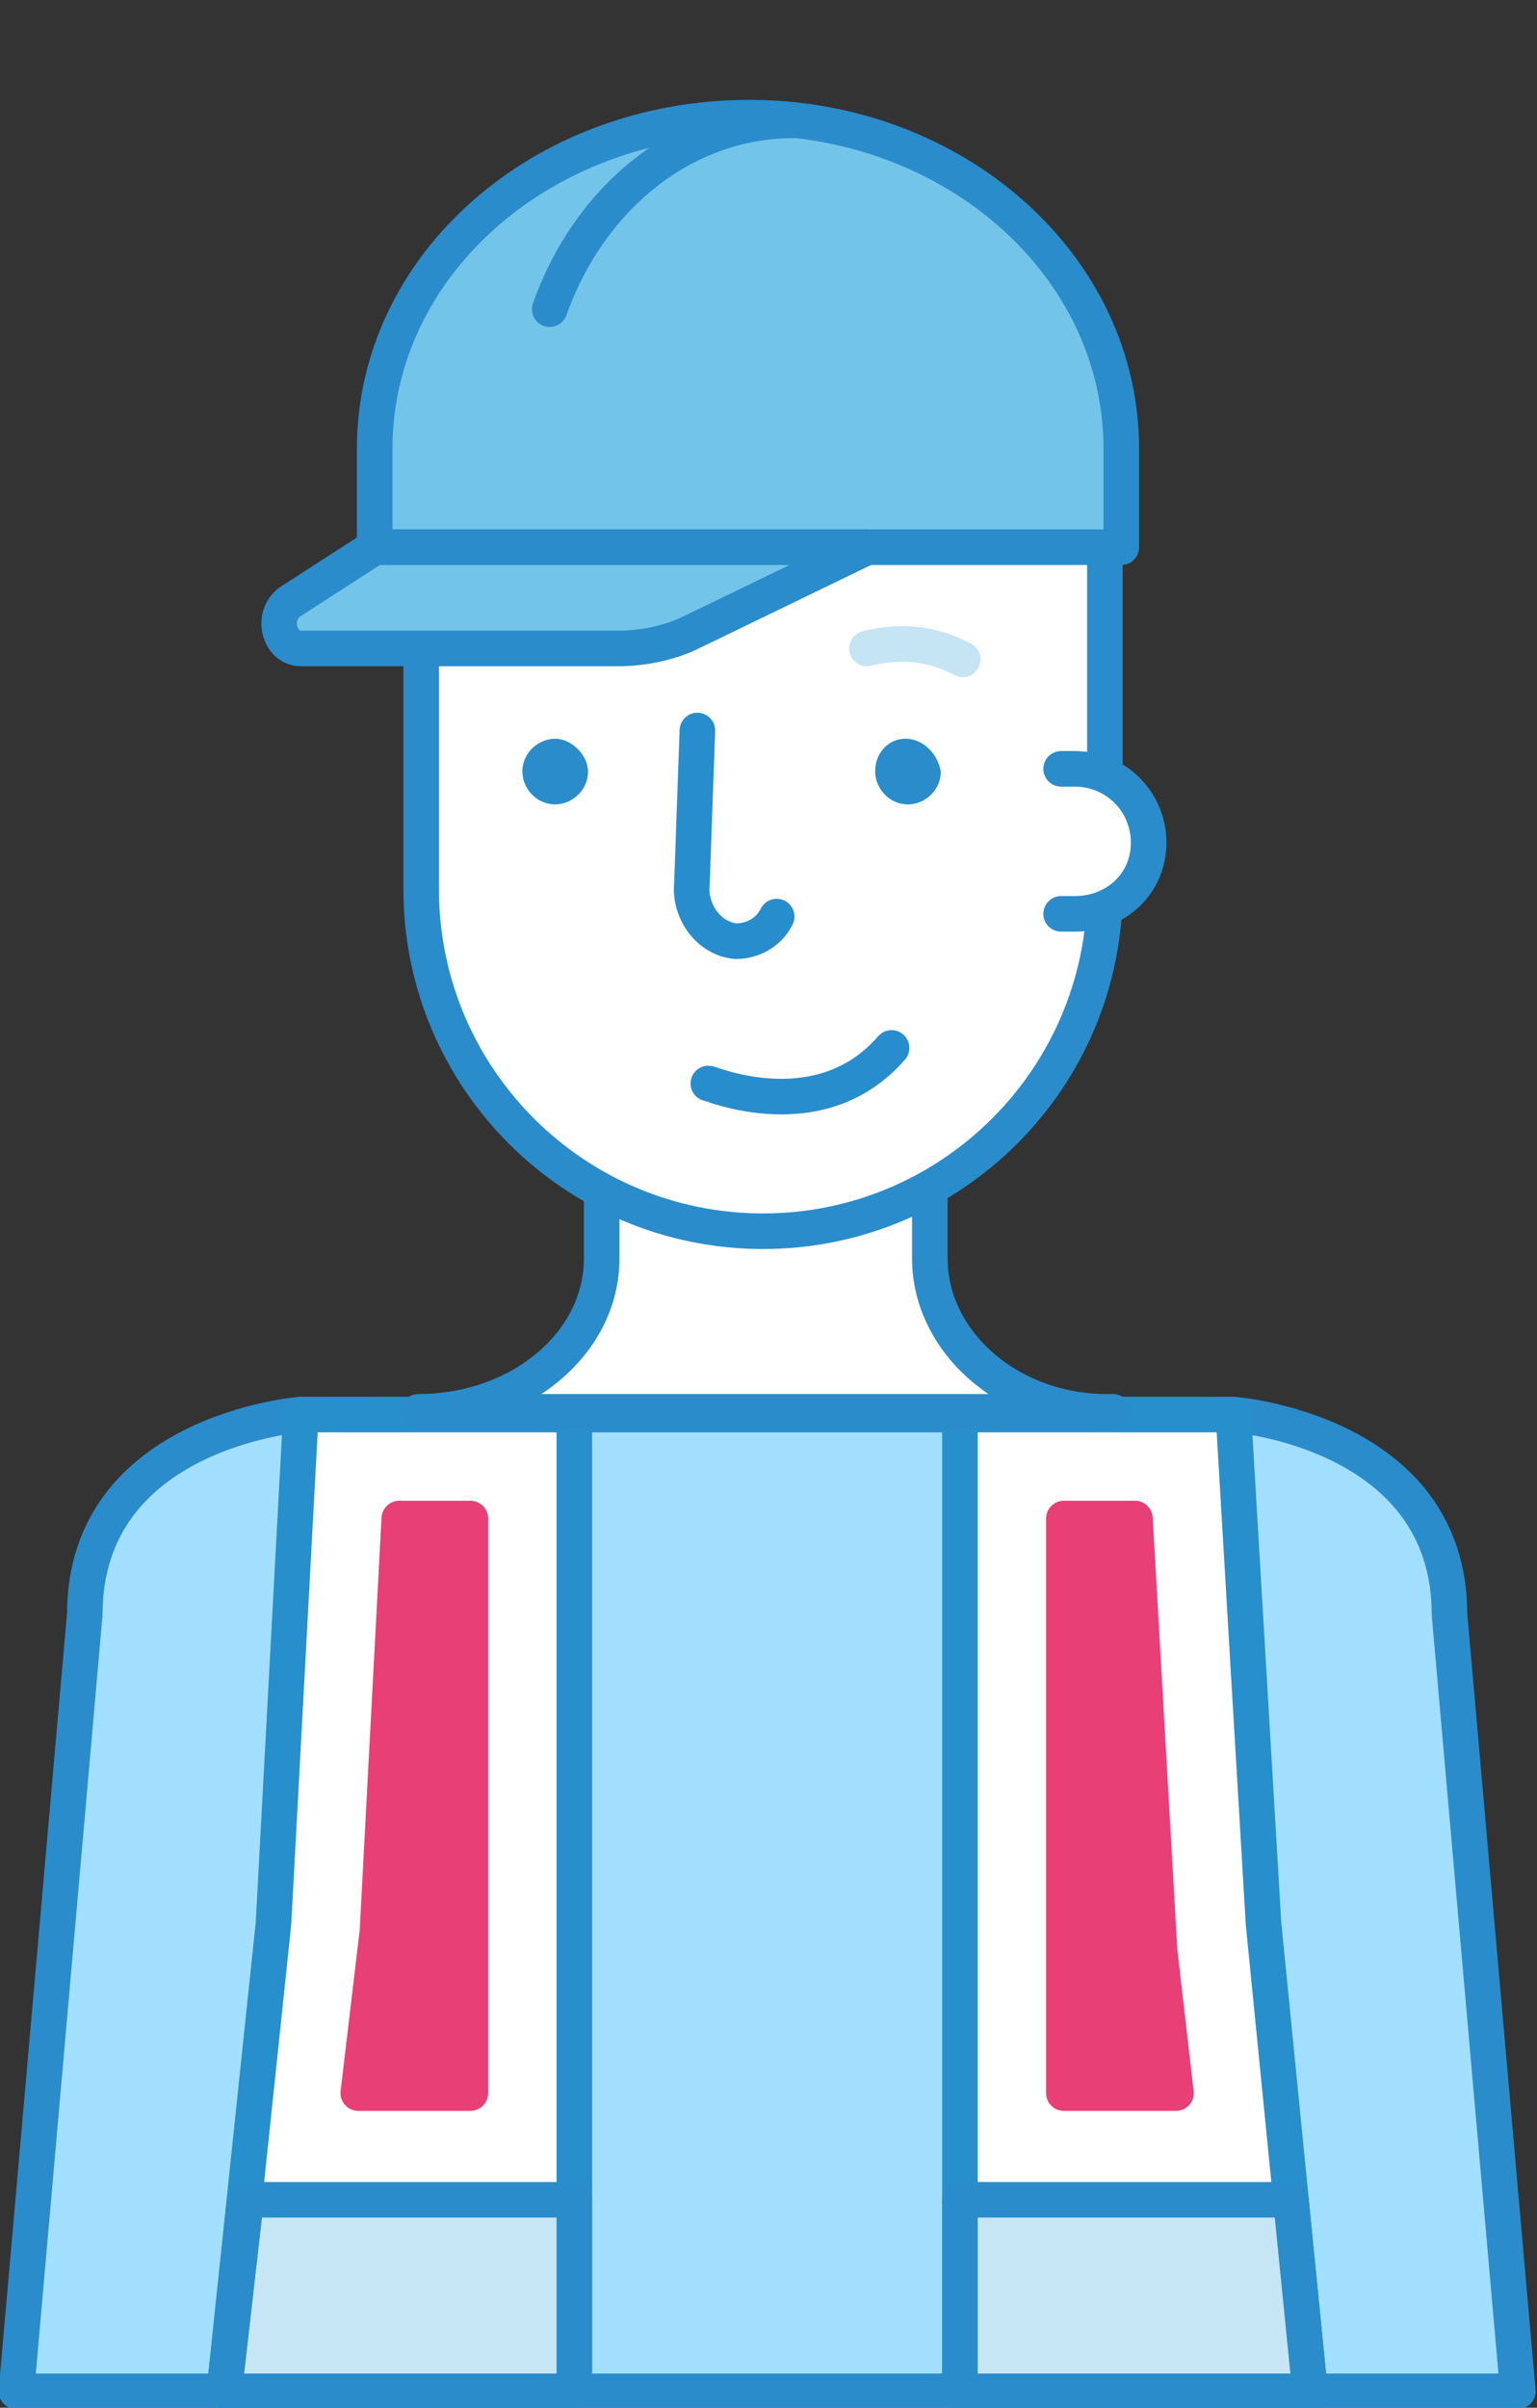
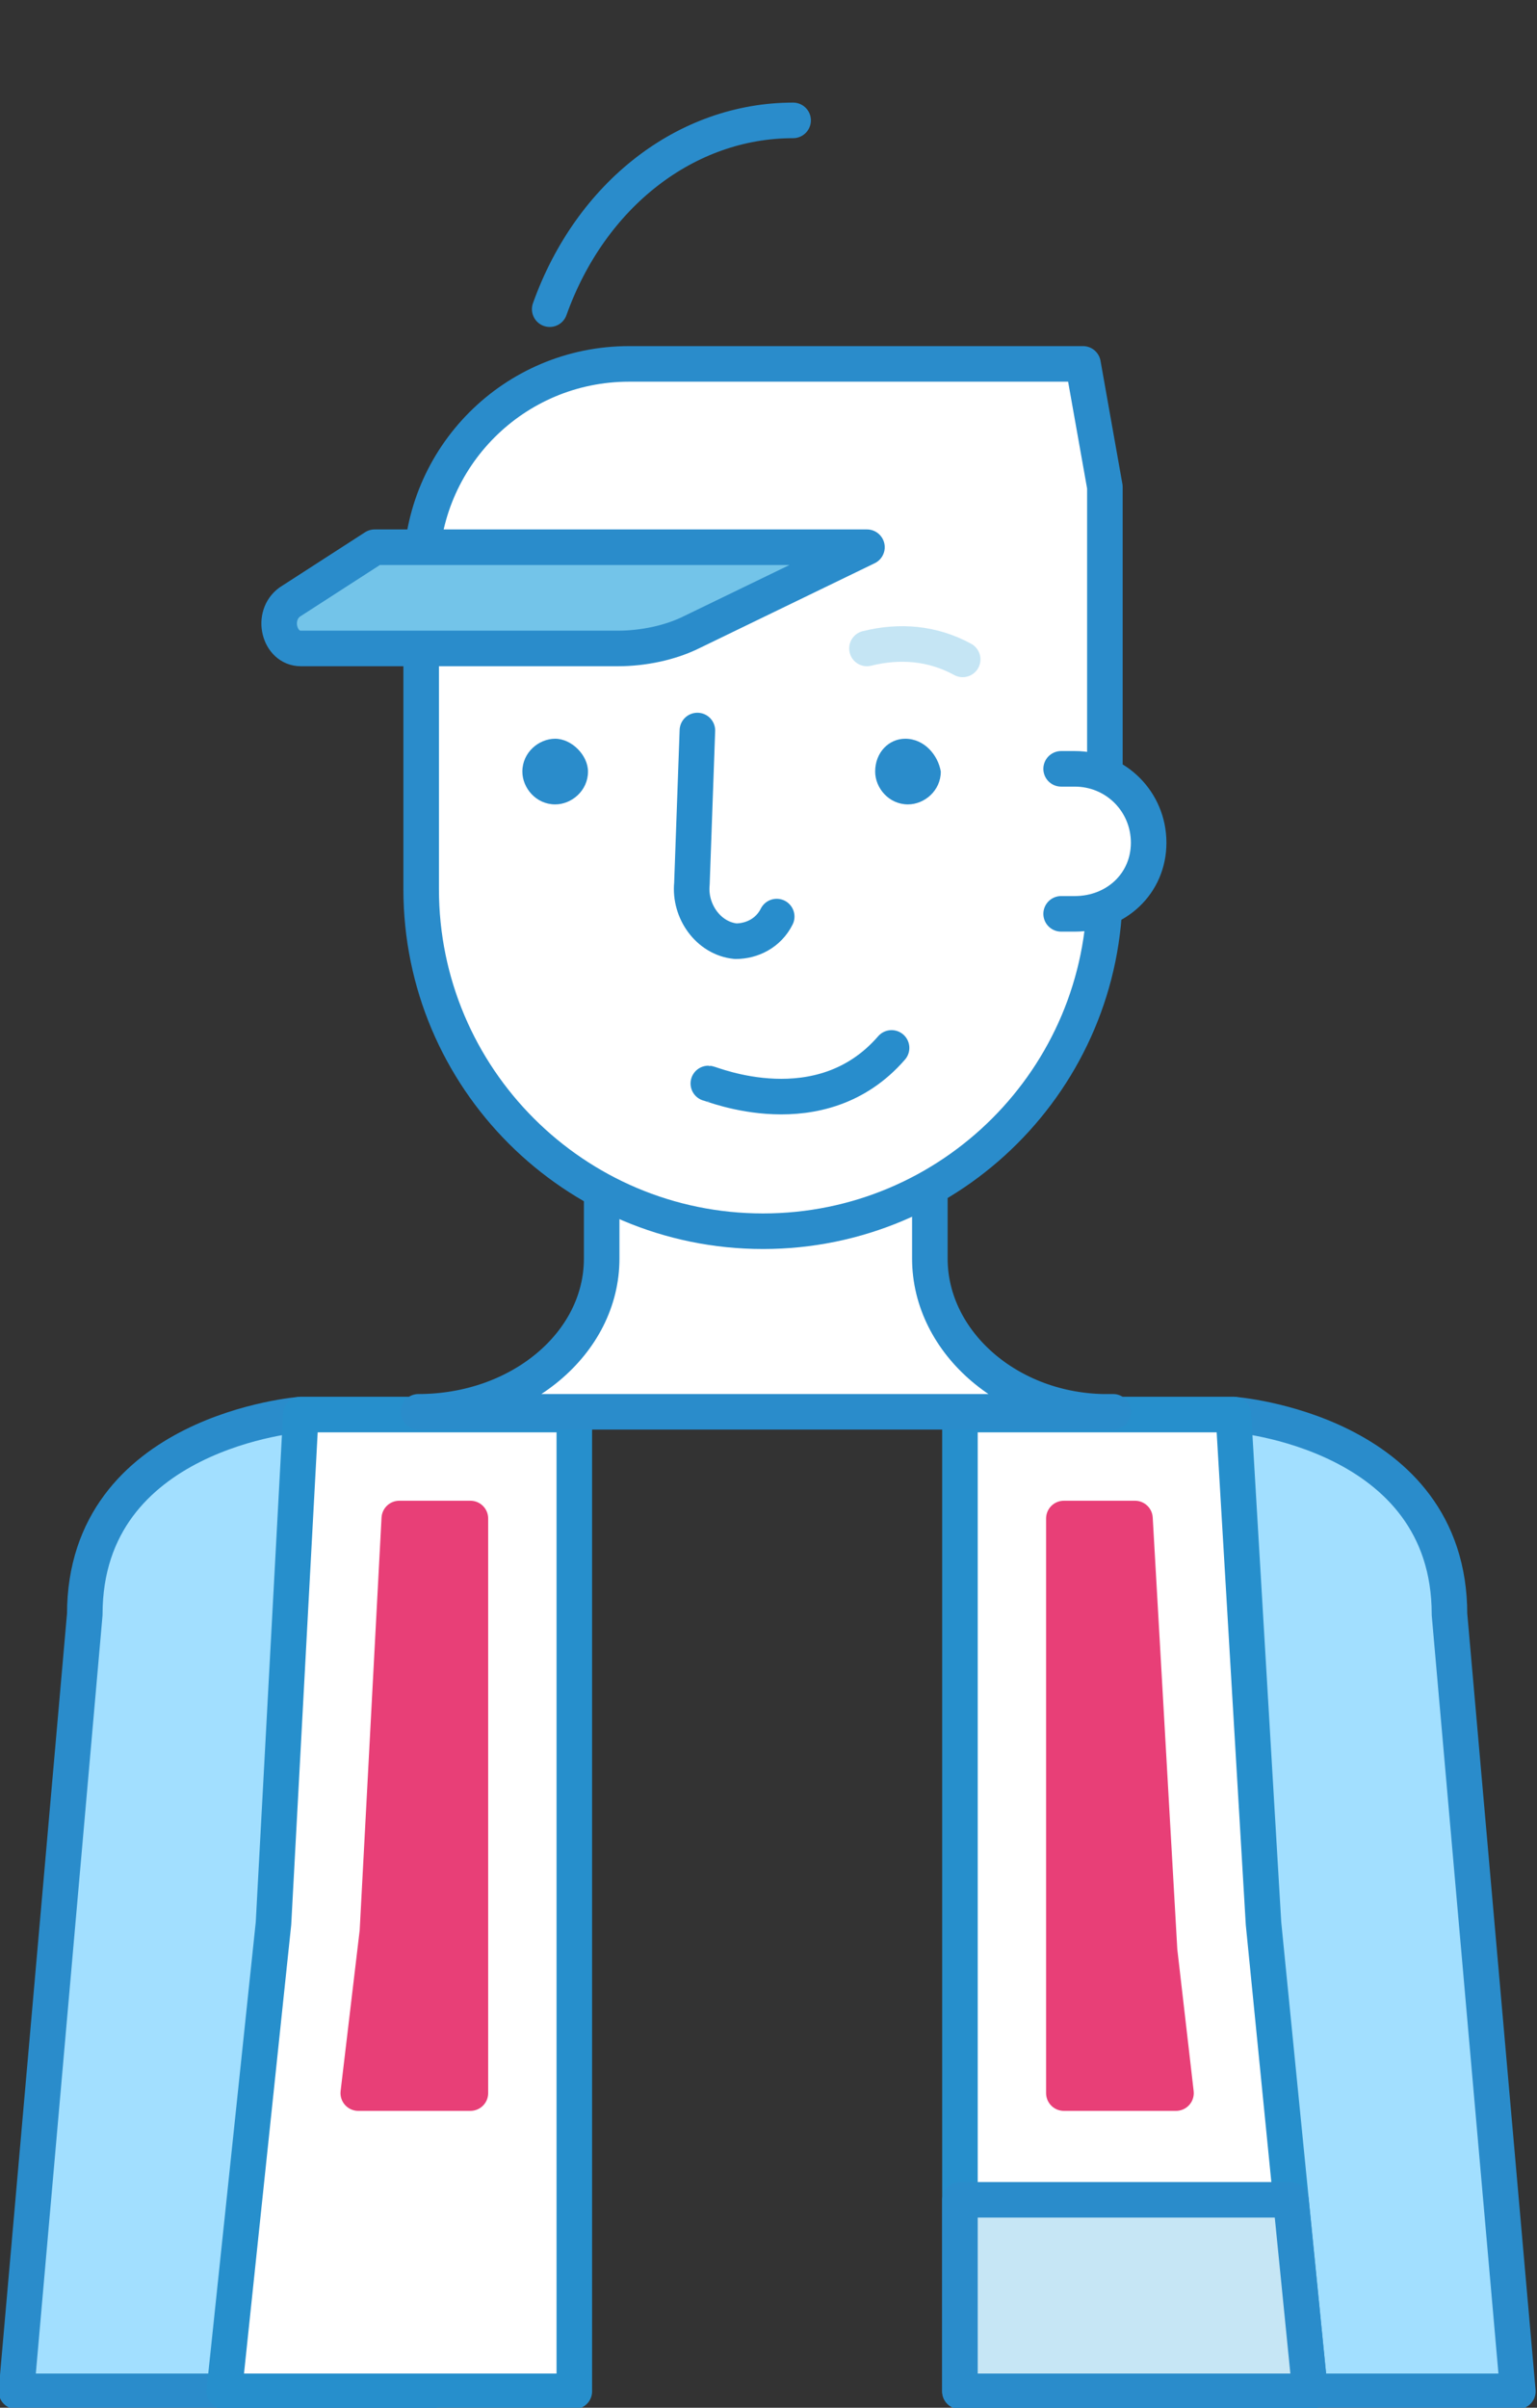
<svg xmlns="http://www.w3.org/2000/svg" version="1.1" id="Layer_1" x="0px" y="0px" viewBox="0 0 56.2 88" style="enable-background:new 0 0 56.2 88;" xml:space="preserve">
  <rect x="0" y="0" width="56.2" height="88" fill="#333333" stroke="none" />
  <style type="text/css">
	.st0{fill:#A2DFFF;stroke:#2A8CCB;stroke-width:1.3;stroke-linecap:round;stroke-linejoin:round;}
	.st1{fill:#FFFFFF;stroke:#268FCC;stroke-width:1.3;stroke-linecap:round;stroke-linejoin:round;}
	.st2{fill:#FFFFFF;stroke:#2A8CCB;stroke-width:1.3;stroke-linecap:round;stroke-linejoin:round;}
	.st3{fill:#2A8CCB;}
	.st4{fill:#73C4E9;stroke:#2A8CCB;stroke-width:1.3;stroke-linecap:round;stroke-linejoin:round;}
	.st5{fill:none;stroke:#2A8CCB;stroke-width:1.3;stroke-linecap:round;stroke-linejoin:round;}
	.st6{fill:#C6E6F5;stroke:#2A8CCB;stroke-width:1.3;stroke-linecap:round;stroke-linejoin:round;}
	.st7{fill:#FFFFFF;stroke:#288DCC;stroke-width:1.3;stroke-linecap:round;stroke-linejoin:round;}
	.st8{fill:#FFFFFF;stroke:#C5E5F4;stroke-width:1.3;stroke-linecap:round;stroke-linejoin:round;}
	.st9{fill:#E83F77;stroke:#E83F77;stroke-width:1.3;stroke-linecap:round;stroke-linejoin:round;}
</style>
  <g id="Layer_2_1_">
    <g id="Layer_1-2">
-       <rect x="13.5" y="51.7" class="st0" width="30.7" height="35.7" />
      <path class="st0" d="M55.5,87.4L53,59c0-6.7-7.9-7.3-7.9-7.3h-5.3l-1.8,8l2.4,27.7H55.5z" />
      <polygon class="st1" points="47.9,87.4 46.2,70.3 45.1,51.7 35.1,51.7 35.1,87.4   " />
      <path class="st0" d="M15.7,87.4l2.5-27.7l-1.9-8H11c0,0-7.9,0.6-7.9,7.3L0.6,87.4H15.7z" />
      <polygon class="st1" points="21,87.4 21,51.7 11,51.7 10,70.3 8.2,87.4   " />
      <path class="st2" d="M34,46v-7.7H22V46c0,3.1-3,5.6-6.7,5.6h25.4C37,51.7,34,49.1,34,46z" />
      <path class="st2" d="M23,13.3c-4.2,0-7.6,3.4-7.6,7.6l0,0l0,0v11.6C15.4,39.4,21,45,27.9,45l0,0c6.9,0,12.5-5.6,12.5-12.5l0,0    V17.8l-0.8-4.5H23z" />
      <path class="st3" d="M33.1,27L33.1,27c-0.6,0-1.1,0.5-1.1,1.2l0,0c0,0.6,0.5,1.2,1.2,1.2l0,0c0.6,0,1.2-0.5,1.2-1.2l0,0    C34.3,27.6,33.8,27,33.1,27C33.2,27,33.1,27,33.1,27z" />
      <path class="st3" d="M20.3,27L20.3,27c-0.6,0-1.2,0.5-1.2,1.2l0,0l0,0c0,0.6,0.5,1.2,1.2,1.2l0,0c0.6,0,1.2-0.5,1.2-1.2l0,0    C21.5,27.6,20.9,27,20.3,27L20.3,27z" />
-       <path class="st4" d="M27.4,4.3L27.4,4.3c-7.6,0-13.7,5.4-13.7,12.1V20H41v-3.6C41,9.7,34.9,4.3,27.4,4.3z" />
      <path class="st4" d="M10.6,22c-0.7,0.5-0.4,1.7,0.4,1.7h11.6c0.9,0,1.9-0.2,2.7-0.6l6.4-3.1h-18L10.6,22z" />
      <path class="st5" d="M20.1,11.3c1.5-4.2,5-6.9,8.9-6.9" />
      <path class="st2" d="M38.8,33.4h0.5c1.5,0,2.7-1.1,2.7-2.6l0,0l0,0c0-1.5-1.2-2.7-2.7-2.7l0,0h-0.5" />
-       <polygon class="st6" points="8.2,87.4 21,87.4 21,80.4 9,80.4   " />
      <polygon class="st6" points="47.9,87.4 35.1,87.4 35.1,80.4 47.2,80.4   " />
      <path class="st7" d="M25.5,26.7l-0.2,5.6c-0.1,1,0.6,2,1.6,2.1c0.6,0,1.2-0.3,1.5-0.9" />
      <path class="st7" d="M25.9,39.6c0.1,0,4.1,1.7,6.7-1.3" />
      <path class="st8" d="M31.7,23.7c1.2-0.3,2.4-0.2,3.5,0.4" />
      <polygon class="st9" points="38.9,76.5 38.9,55.5 41.5,55.5 42.4,71.3 43,76.5   " />
      <polygon class="st9" points="13.1,76.5 13.8,70.6 14.6,55.5 17.2,55.5 17.2,76.5   " />
    </g>
  </g>
</svg>